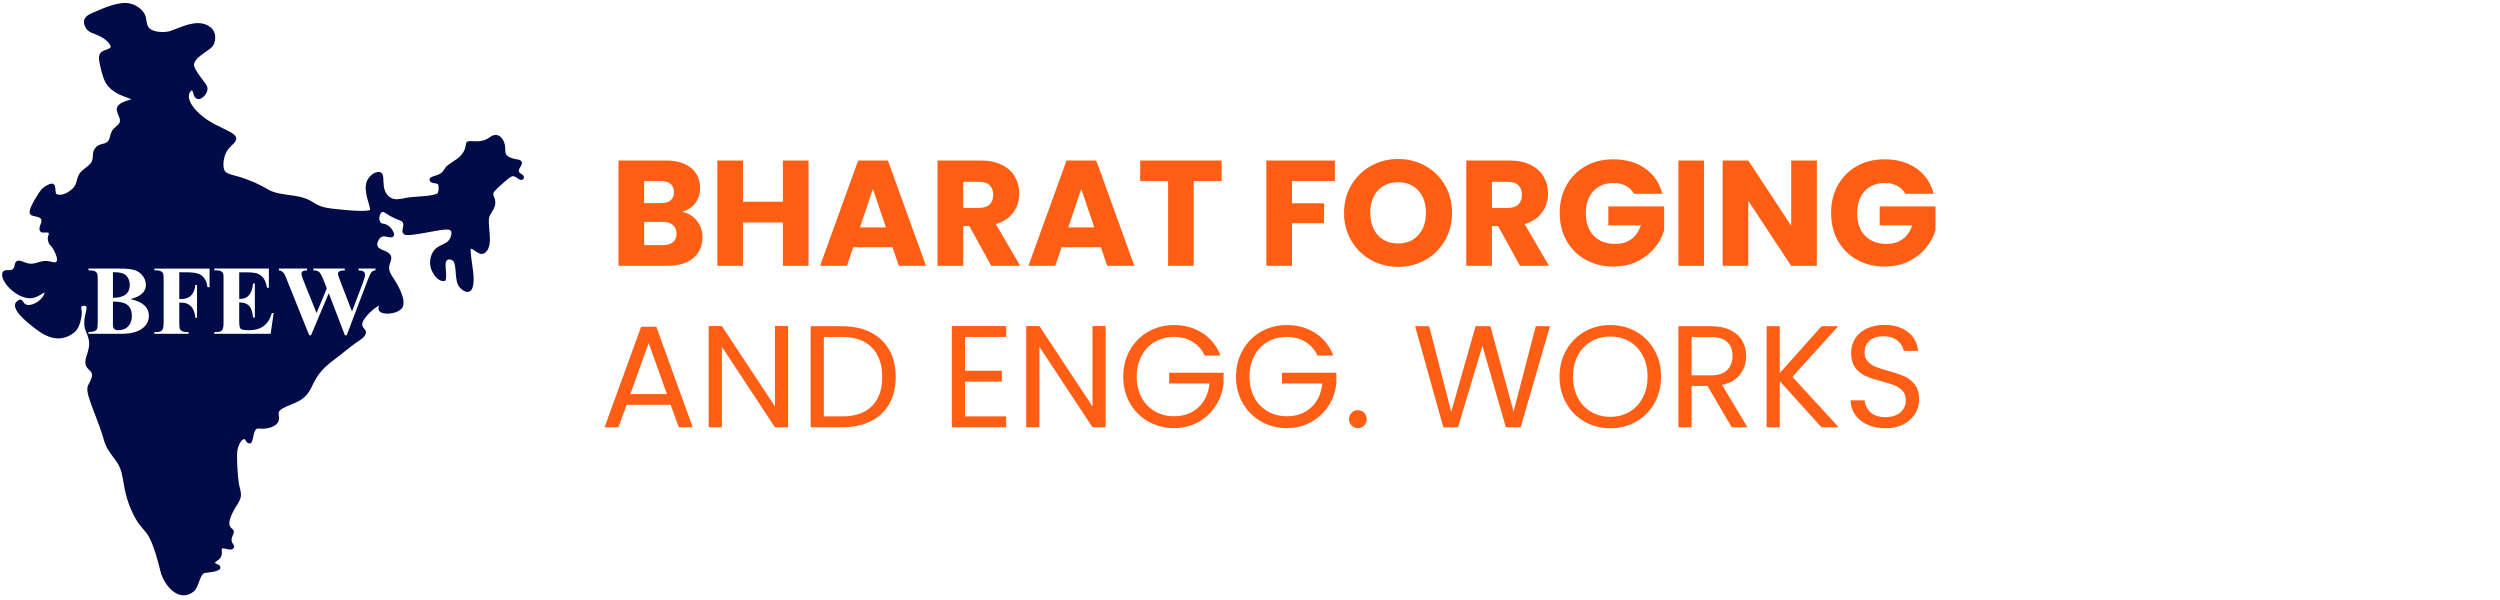
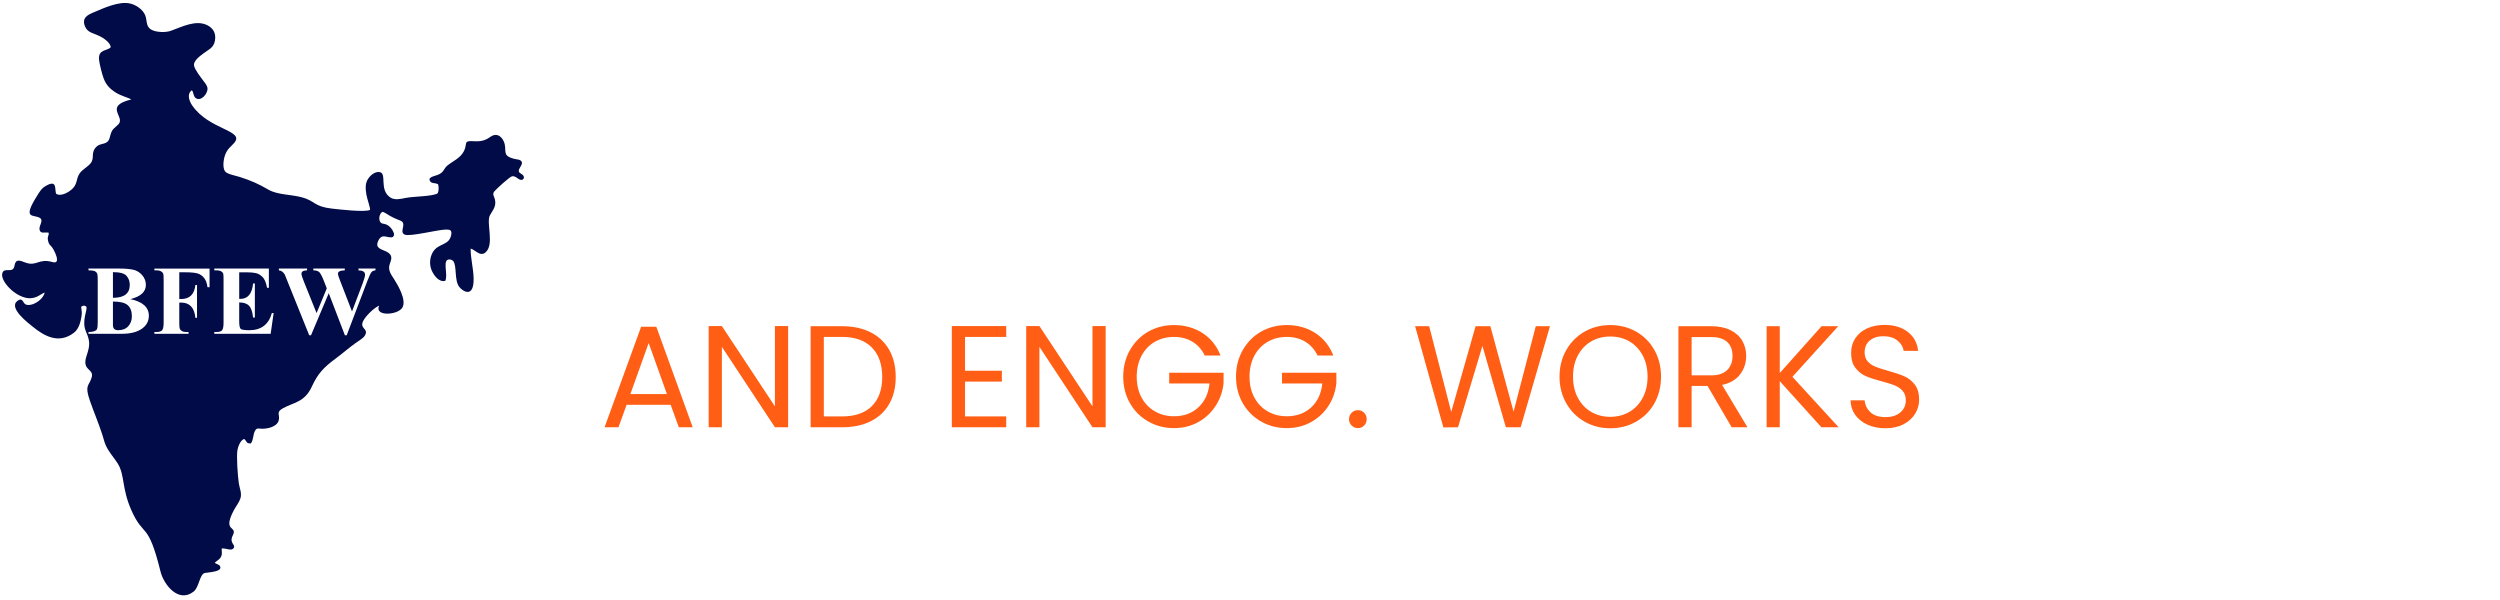
<svg xmlns="http://www.w3.org/2000/svg" version="1.1" width="500" height="120" viewBox="0 0 500 120" xml:space="preserve">
  <desc>Created with Fabric.js 3.5.0</desc>
  <defs>
</defs>
  <rect x="0" y="0" width="100%" height="100%" fill="rgba(255,255,255,0)" />
  <g transform="matrix(1 0 0 1 254.957 58.991)" style="" id="380032">
-     <path xml:space="preserve" font-family="Poppins" font-size="30" font-weight="bold" style="stroke: none; stroke-width: 0; stroke-dasharray: none; stroke-linecap: butt; stroke-dashoffset: 0; stroke-linejoin: miter; stroke-miterlimit: 4; is-custom-font: none; font-file-url: none; fill: rgb(255,94,20); fill-rule: nonzero; opacity: 1; white-space: pre;" d="M-118.51-16.63Q-116.68-16.24-115.57-14.82Q-114.46-13.39-114.46-11.56L-114.46-11.56Q-114.46-8.92-116.31-7.38Q-118.15-5.83-121.45-5.83L-121.45-5.83L-131.26-5.83L-131.26-26.89L-121.78-26.89Q-118.57-26.89-116.76-25.42Q-114.94-23.95-114.94-21.43L-114.94-21.43Q-114.94-19.57-115.92-18.34Q-116.89-17.11-118.51-16.63L-118.51-16.63ZM-126.13-22.78L-126.13-18.37L-122.77-18.37Q-121.51-18.37-120.84-18.93Q-120.16-19.48-120.16-20.56L-120.16-20.56Q-120.16-21.64-120.84-22.21Q-121.51-22.78-122.77-22.78L-122.77-22.78L-126.13-22.78ZM-122.35-9.97Q-121.06-9.97-120.36-10.56Q-119.65-11.14-119.65-12.25L-119.65-12.25Q-119.65-13.36-120.39-13.99Q-121.12-14.62-122.41-14.62L-122.41-14.62L-126.13-14.62L-126.13-9.97L-122.35-9.97ZM-98.38-26.89L-93.25-26.89L-93.25-5.83L-98.38-5.83L-98.38-14.50L-106.36-14.50L-106.36-5.83L-111.49-5.83L-111.49-26.89L-106.36-26.89L-106.36-18.64L-98.38-18.64L-98.38-26.89ZM-75.19-5.83L-76.45-9.55L-84.31-9.55L-85.57-5.83L-90.94-5.83L-83.32-26.89L-77.38-26.89L-69.76-5.83L-75.19-5.83ZM-82.96-13.51L-77.77-13.51L-80.38-21.22L-82.96-13.51ZM-50.92-5.83L-56.71-5.83L-61.09-13.78L-62.32-13.78L-62.32-5.83L-67.45-5.83L-67.45-26.89L-58.84-26.89Q-56.35-26.89-54.60-26.02Q-52.84-25.15-51.97-23.64Q-51.10-22.12-51.10-20.26L-51.10-20.26Q-51.10-18.16-52.29-16.51Q-53.47-14.86-55.78-14.17L-55.78-14.17L-50.92-5.83ZM-62.32-22.63L-62.32-17.41L-59.14-17.41Q-57.73-17.41-57.03-18.10Q-56.32-18.79-56.32-20.05L-56.32-20.05Q-56.32-21.25-57.03-21.94Q-57.73-22.63-59.14-22.63L-59.14-22.63L-62.32-22.63ZM-33.52-5.83L-34.78-9.55L-42.64-9.55L-43.90-5.83L-49.27-5.83L-41.65-26.89L-35.71-26.89L-28.09-5.83L-33.52-5.83ZM-41.29-13.51L-36.10-13.51L-38.71-21.22L-41.29-13.51ZM-26.92-26.89L-10.63-26.89L-10.63-22.78L-16.21-22.78L-16.21-5.83L-21.34-5.83L-21.34-22.78L-26.92-22.78L-26.92-26.89ZM-1.69-26.89L12.02-26.89L12.02-22.78L3.44-22.78L3.44-18.34L9.86-18.34L9.86-14.35L3.44-14.35L3.44-5.83L-1.69-5.83L-1.69-26.89ZM24.68-5.62Q21.71-5.62 19.23-7.00Q16.76-8.38 15.30-10.86Q13.85-13.33 13.85-16.42L13.85-16.42Q13.85-19.51 15.30-21.97Q16.76-24.43 19.23-25.81Q21.71-27.19 24.68-27.19L24.68-27.19Q27.65-27.19 30.12-25.81Q32.60-24.43 34.02-21.97Q35.45-19.51 35.45-16.42L35.45-16.42Q35.45-13.33 34.01-10.86Q32.57-8.38 30.11-7.00Q27.65-5.62 24.68-5.62L24.68-5.62ZM24.68-10.30Q27.20-10.30 28.71-11.98Q30.23-13.66 30.23-16.42L30.23-16.42Q30.23-19.21 28.71-20.88Q27.20-22.54 24.68-22.54L24.68-22.54Q22.13-22.54 20.61-20.89Q19.10-19.24 19.10-16.42L19.10-16.42Q19.10-13.63 20.61-11.97Q22.13-10.30 24.68-10.30L24.68-10.30ZM54.83-5.83L49.04-5.83L44.66-13.78L43.43-13.78L43.43-5.83L38.30-5.83L38.30-26.89L46.91-26.89Q49.40-26.89 51.15-26.02Q52.91-25.15 53.78-23.64Q54.65-22.12 54.65-20.26L54.65-20.26Q54.65-18.16 53.46-16.51Q52.28-14.86 49.97-14.17L49.97-14.17L54.83-5.83ZM43.43-22.63L43.43-17.41L46.61-17.41Q48.02-17.41 48.72-18.10Q49.43-18.79 49.43-20.05L49.43-20.05Q49.43-21.25 48.72-21.94Q48.02-22.63 46.61-22.63L46.61-22.63L43.43-22.63ZM77.51-20.23L71.84-20.23Q71.27-21.28 70.20-21.84Q69.14-22.39 67.70-22.39L67.70-22.39Q65.21-22.39 63.71-20.76Q62.21-19.12 62.21-16.39L62.21-16.39Q62.21-13.48 63.78-11.85Q65.36-10.21 68.12-10.21L68.12-10.21Q70.01-10.21 71.31-11.17Q72.62-12.13 73.22-13.93L73.22-13.93L66.71-13.93L66.71-17.71L77.87-17.71L77.87-12.94Q77.30-11.02 75.93-9.37Q74.57-7.72 72.47-6.70Q70.37-5.68 67.73-5.68L67.73-5.68Q64.61-5.68 62.16-7.05Q59.72-8.41 58.35-10.84Q56.99-13.27 56.99-16.39L56.99-16.39Q56.99-19.51 58.35-21.96Q59.72-24.40 62.15-25.77Q64.58-27.13 67.70-27.13L67.70-27.13Q71.48-27.13 74.07-25.30Q76.67-23.47 77.51-20.23L77.51-20.23ZM80.72-26.89L85.85-26.89L85.85-5.83L80.72-5.83L80.72-26.89ZM108.41-26.89L108.41-5.83L103.28-5.83L94.70-18.82L94.70-5.83L89.57-5.83L89.57-26.89L94.70-26.89L103.28-13.84L103.28-26.89L108.41-26.89ZM131.78-20.23L126.11-20.23Q125.54-21.28 124.47-21.84Q123.41-22.39 121.97-22.39L121.97-22.39Q119.48-22.39 117.98-20.76Q116.48-19.12 116.48-16.39L116.48-16.39Q116.48-13.48 118.05-11.85Q119.63-10.21 122.39-10.21L122.39-10.21Q124.28-10.21 125.58-11.17Q126.89-12.13 127.49-13.93L127.49-13.93L120.98-13.93L120.98-17.71L132.14-17.71L132.14-12.94Q131.57-11.02 130.20-9.37Q128.84-7.72 126.74-6.70Q124.64-5.68 122.00-5.68L122.00-5.68Q118.88-5.68 116.43-7.05Q113.99-8.41 112.62-10.84Q111.26-13.27 111.26-16.39L111.26-16.39Q111.26-19.51 112.62-21.96Q113.99-24.40 116.42-25.77Q118.85-27.13 121.97-27.13L121.97-27.13Q125.75-27.13 128.34-25.30Q130.94-23.47 131.78-20.23L131.78-20.23Z" />
-   </g>
+     </g>
  <g transform="matrix(1 0 0 1 255.604 76.343)" style="" id="346784">
    <path xml:space="preserve" font-family="Poppins" font-size="29" font-style="normal" font-weight="normal" style="stroke: none; stroke-width: 0; stroke-dasharray: none; stroke-linecap: butt; stroke-dashoffset: 0; stroke-linejoin: miter; stroke-miterlimit: 4; is-custom-font: none; font-file-url: none; fill: rgb(255,94,20); fill-rule: nonzero; opacity: 1; white-space: pre;" d="M-119.84 9.11L-121.47 4.62L-130.28 4.62L-131.91 9.11L-134.69 9.11L-127.38-10.99L-124.34-10.99L-117.06 9.11L-119.84 9.11ZM-129.53 2.47L-122.22 2.47L-125.87-7.74L-129.53 2.47ZM-97.98-11.13L-97.98 9.11L-100.62 9.11L-111.23-6.98L-111.23 9.11L-113.87 9.11L-113.87-11.13L-111.23-11.13L-100.62 4.93L-100.62-11.13L-97.98-11.13ZM-87.19-11.10Q-83.88-11.10-81.46-9.87Q-79.04-8.64-77.75-6.35Q-76.46-4.06-76.46-0.95L-76.46-0.95Q-76.46 2.15-77.75 4.43Q-79.04 6.70-81.46 7.91Q-83.88 9.11-87.19 9.11L-87.19 9.11L-93.48 9.11L-93.48-11.10L-87.19-11.10ZM-87.19 6.94Q-83.27 6.94-81.21 4.86Q-79.16 2.79-79.16-0.95L-79.16-0.95Q-79.16-4.72-81.23-6.84Q-83.30-8.96-87.19-8.96L-87.19-8.96L-90.84-8.96L-90.84 6.94L-87.19 6.94ZM-54.36-8.96L-62.60-8.96L-62.60-2.20L-55.23-2.20L-55.23-0.02L-62.60-0.02L-62.60 6.94L-54.36 6.94L-54.36 9.11L-65.24 9.11L-65.24-11.13L-54.36-11.13L-54.36-8.96ZM-34.47-11.13L-34.47 9.11L-37.11 9.11L-47.72-6.98L-47.72 9.11L-50.36 9.11L-50.36-11.13L-47.72-11.13L-37.11 4.93L-37.11-11.13L-34.47-11.13ZM-11.50-5.24L-14.66-5.24Q-15.50-7.01-17.10-7.99Q-18.69-8.96-20.81-8.96L-20.81-8.96Q-22.92-8.96-24.62-7.99Q-26.32-7.01-27.29-5.20Q-28.26-3.39-28.26-1.01L-28.26-1.01Q-28.26 1.37-27.29 3.17Q-26.32 4.96-24.62 5.93Q-22.92 6.91-20.81 6.91L-20.81 6.91Q-17.85 6.91-15.94 5.14Q-14.02 3.37-13.70 0.35L-13.70 0.35L-21.76 0.35L-21.76-1.79L-10.89-1.79L-10.89 0.24Q-11.12 2.73-12.46 4.80Q-13.79 6.88-15.96 8.08Q-18.14 9.28-20.81 9.28L-20.81 9.28Q-23.62 9.28-25.94 7.96Q-28.26 6.65-29.61 4.30Q-30.96 1.95-30.96-1.01L-30.96-1.01Q-30.96-3.97-29.61-6.33Q-28.26-8.70-25.94-10.02Q-23.62-11.33-20.81-11.33L-20.81-11.33Q-17.59-11.33-15.11-9.74Q-12.63-8.14-11.50-5.24L-11.50-5.24ZM11.06-5.24L7.90-5.24Q7.06-7.01 5.47-7.99Q3.87-8.96 1.75-8.96L1.75-8.96Q-0.36-8.96-2.06-7.99Q-3.76-7.01-4.73-5.20Q-5.70-3.39-5.70-1.01L-5.70-1.01Q-5.70 1.37-4.73 3.17Q-3.76 4.96-2.06 5.93Q-0.36 6.91 1.75 6.91L1.75 6.91Q4.71 6.91 6.63 5.14Q8.54 3.37 8.86 0.35L8.86 0.35L0.80 0.35L0.80-1.79L11.67-1.79L11.67 0.24Q11.44 2.73 10.11 4.80Q8.77 6.88 6.60 8.08Q4.42 9.28 1.75 9.28L1.75 9.28Q-1.06 9.28-3.38 7.96Q-5.70 6.65-7.05 4.30Q-8.40 1.95-8.40-1.01L-8.40-1.01Q-8.40-3.97-7.05-6.33Q-5.70-8.70-3.38-10.02Q-1.06-11.33 1.75-11.33L1.75-11.33Q4.97-11.33 7.45-9.74Q9.93-8.14 11.06-5.24L11.06-5.24ZM15.99 9.28Q15.24 9.28 14.72 8.76Q14.20 8.24 14.20 7.49L14.20 7.49Q14.20 6.73 14.72 6.21Q15.24 5.69 15.99 5.69L15.99 5.69Q16.72 5.69 17.23 6.21Q17.73 6.73 17.73 7.49L17.73 7.49Q17.73 8.24 17.23 8.76Q16.72 9.28 15.99 9.28L15.99 9.28ZM51.55-11.10L54.39-11.10L48.53 9.11L45.57 9.11L40.88-7.16L36.00 9.11L33.07 9.14L27.42-11.10L30.23-11.10L34.64 6.04L39.51-11.10L42.47-11.10L47.11 5.98L51.55-11.10ZM66.45 9.31Q63.64 9.31 61.32 7.99Q59.00 6.67 57.65 4.31Q56.30 1.95 56.30-1.01L56.30-1.01Q56.30-3.97 57.65-6.33Q59.00-8.70 61.32-10.02Q63.64-11.33 66.45-11.33L66.45-11.33Q69.30-11.33 71.62-10.02Q73.94-8.70 75.27-6.35Q76.60-4.00 76.60-1.01L76.60-1.01Q76.60 1.98 75.27 4.33Q73.94 6.67 71.62 7.99Q69.30 9.31 66.45 9.31L66.45 9.31ZM66.45 7.02Q68.57 7.02 70.27 6.04Q71.96 5.05 72.93 3.22Q73.91 1.40 73.91-1.01L73.91-1.01Q73.91-3.45 72.93-5.26Q71.96-7.07 70.28-8.06Q68.60-9.04 66.45-9.04L66.45-9.04Q64.31-9.04 62.63-8.06Q60.94-7.07 59.97-5.26Q59.00-3.45 59.00-1.01L59.00-1.01Q59.00 1.40 59.97 3.22Q60.94 5.05 62.64 6.04Q64.34 7.02 66.45 7.02L66.45 7.02ZM93.89 9.11L90.73 9.11L85.91 0.85L82.72 0.85L82.72 9.11L80.08 9.11L80.08-11.10L86.61-11.10Q88.90-11.10 90.48-10.32Q92.06-9.54 92.84-8.20Q93.63-6.87 93.63-5.16L93.63-5.16Q93.63-3.07 92.42-1.47Q91.22 0.12 88.81 0.64L88.81 0.64L93.89 9.11ZM82.72-8.93L82.72-1.27L86.61-1.27Q88.75-1.27 89.83-2.33Q90.90-3.39 90.90-5.16L90.90-5.16Q90.90-6.96 89.84-7.94Q88.78-8.93 86.61-8.93L86.61-8.93L82.72-8.93ZM112.13 9.11L108.68 9.11L100.35-0.11L100.35 9.11L97.72 9.11L97.72-11.10L100.35-11.10L100.35-1.74L108.71-11.10L112.04-11.10L102.88-0.98L112.13 9.11ZM121.50 9.31Q119.49 9.31 117.91 8.60Q116.33 7.89 115.43 6.63Q114.54 5.37 114.51 3.72L114.51 3.72L117.32 3.72Q117.46 5.14 118.49 6.11Q119.52 7.08 121.50 7.08L121.50 7.08Q123.38 7.08 124.47 6.14Q125.56 5.20 125.56 3.72L125.56 3.72Q125.56 2.56 124.92 1.83Q124.28 1.11 123.32 0.73Q122.37 0.35 120.74-0.08L120.74-0.08Q118.74-0.60 117.54-1.13Q116.33-1.65 115.48-2.77Q114.62-3.88 114.62-5.77L114.62-5.77Q114.62-7.42 115.46-8.70Q116.30-9.97 117.83-10.67Q119.35-11.36 121.32-11.36L121.32-11.36Q124.16-11.36 125.98-9.94Q127.79-8.52 128.02-6.17L128.02-6.17L125.12-6.17Q124.98-7.33 123.90-8.22Q122.83-9.10 121.06-9.10L121.06-9.10Q119.41-9.10 118.36-8.25Q117.32-7.39 117.32-5.85L117.32-5.85Q117.32-4.75 117.94-4.06Q118.57-3.36 119.48-3.00Q120.39-2.63 122.05-2.17L122.05-2.17Q124.05-1.62 125.27-1.08Q126.48-0.55 127.35 0.57Q128.22 1.69 128.22 3.60L128.22 3.60Q128.22 5.08 127.44 6.38Q126.66 7.69 125.12 8.50Q123.58 9.31 121.50 9.31L121.50 9.31Z" />
  </g>
  <g transform="matrix(0.132 0 0 0.132 52.601 59.832)" id="350215">
    <path style="stroke: none; stroke-width: 1; stroke-dasharray: none; stroke-linecap: butt; stroke-dashoffset: 0; stroke-linejoin: miter; stroke-miterlimit: 4; is-custom-font: none; font-file-url: none; fill: #000b47; fill-rule: evenodd; opacity: 1;" vector-effect="non-scaling-stroke" transform=" translate(-395.348, -448.8)" d="M 164.6 67.26 c -6.05 5.77 -18.82 2.86 -17.72 18.15 c 0.49 6.76 4.88 23.55 7.24 29.51 c 3.85 9.7 9.48 15.11 16.64 19.92 c 9.36 6.29 19.53 8.02 25.03 11.38 c -42.32 10.28 -8.55 26.2 -19.43 37.56 c -8.12 8.47 -9.51 5.66 -13.21 20.06 c -3.2 12.47 -12.86 7.06 -20.13 13.99 c -9.21 8.78 -2.45 16.87 -8.58 24.74 c -4.65 5.96 -13.11 9.8 -17.18 16.11 c -5.33 8.27 -2.82 15.17 -10.57 22.74 c -3.88 3.79 -15.88 12.48 -24.51 7.96 c -3.09 -4.9 2.28 -21.73 -14 -13.23 c -8.32 4.35 -10.44 8.56 -15.33 16.35 c -22.45 35.77 -5.52 27.71 3.9 32.91 c 7.24 3.99 -1.3 11.75 0.01 18.1 c 1.45 7.01 8.01 3.3 13.86 4.58 c 0.61 5.25 -2.55 5.14 -0.89 12.5 c 1.28 5.64 2.68 5.54 5.82 9.37 c 3.02 3.68 15.1 26.69 1.02 22.67 c -21.48 -6.14 -24.05 7.12 -41.37 0.66 c -8.12 -3.02 -14.59 -6.27 -16.4 4.87 c -2 12.3 -14.5 2.06 -18.1 10.33 c -5.4 12.39 22.28 40.86 43.38 38.81 c 10.08 -0.98 13.51 -5.76 20.53 -8.59 c -3.32 13.84 -25.08 23.97 -30.97 16.32 c -2.71 -3.53 -3.85 -8.4 -10.35 -3.61 c -14.25 10.51 16.31 33.56 23.87 39.64 c 16.08 12.94 38.25 26.53 61.68 8.67 c 7.14 -5.44 9.95 -15.45 11.43 -24.35 c 1.27 -7.57 0.06 -8.52 -0.43 -15.04 c 2.71 -1.81 4.89 -2.6 7.79 -0.28 c 2.49 4.6 -7.69 21.46 -0.51 37.82 c 6.74 15.37 6.03 21.33 0.78 37.21 c -7.48 22.65 11.86 18.56 7.89 32.22 c -4.01 13.81 -11.24 10.78 -2.55 35.77 c 5.79 16.68 12.91 33.41 18.35 50.01 c 1.53 4.69 3.47 12.62 5.51 17.08 c 5.04 11.04 12.34 18.38 18.05 27.47 c 11.09 17.65 5.82 37.13 20.8 71.01 c 18.85 42.62 24.91 15.02 44.2 93.06 c 4.78 19.32 27 48.27 50.1 30.15 c 8.51 -6.67 8.88 -26.52 17.17 -28.25 c 4.34 -0.91 27.99 -1.59 22.64 -10.53 c -1.29 -2.17 -5.29 -2.99 -7.73 -4.64 c 0.1 -0.17 0.28 -0.61 0.34 -0.48 c 0.06 0.13 0.27 -0.38 0.35 -0.46 c 1.92 -1.95 5.93 -4.07 7.79 -6.84 c 3.46 -5.16 1.79 -7.92 2.02 -14.14 c 6.98 -0.66 14.15 4.3 17.83 -0.22 c 4.28 -5.84 -7.25 -7.3 -1.05 -19.62 c 7.72 -15.34 -16.78 -3.98 1.93 -38.71 c 2.84 -5.27 7.82 -11.61 9.58 -17.26 c 2.5 -8.03 -1.12 -14.74 -2.33 -22.49 c -1.63 -10.52 -3.92 -41.13 -2.12 -51.05 c 1.11 -6.14 5.05 -15.22 10.29 -16.6 c 4.03 3.71 3.09 7.44 10.05 6.73 c 4.3 -5.81 2.85 -13.16 6.42 -19.36 c 2.37 -4.12 4.8 -3.16 8.81 -2.89 c 9.27 0.63 23.75 -2.65 26.73 -11.88 c 2.88 -8.93 -4.56 -12.66 5.76 -18.6 c 16.52 -9.5 33.38 -8.9 44.63 -33.34 c 9.04 -19.64 17.94 -29.09 36.19 -42.55 c 10.6 -7.82 19.06 -15.48 29.65 -23.11 c 4.85 -3.5 12.04 -7.46 14.45 -11.55 c 5.87 -9.93 -5.34 -9.77 -3.82 -18.46 c 1.52 -8.74 18.52 -24.38 25.52 -26.97 c -7.97 16.83 28.79 14.71 35.36 2.63 c 6.37 -11.7 -7.64 -34.69 -12.92 -43.06 c -3.64 -5.77 -9.79 -13.13 -6.41 -22.59 c 2.67 -7.44 5.45 -13.74 -5.51 -19.07 c -7.18 -3.49 -17.26 -4.8 -11.84 -16.24 c 5.88 -12.39 14.08 -3.14 21.7 -5.5 c 2.32 -1.91 2.97 -3.62 1.37 -7.39 c -2.14 -5.03 -5.71 -9.26 -10.46 -11.49 c -3 -1.41 -6.69 -1.14 -8.61 -2.74 c -4.34 -4.24 -2.53 -14.14 2.28 -16.64 c 3.04 0.33 8.56 4.45 11.47 6.11 c 4.07 2.33 7.6 3.89 12.11 5.73 c 5.14 2.09 8.82 2.79 7.93 9.63 c -0.72 5.48 -3.19 10.18 1.98 12.93 c 7.07 3.77 49.78 -7.26 62.36 -7.58 c 6.5 -0.16 9.78 0.82 8.35 8.19 c -3.2 16.48 -19.29 12.01 -27.71 25.85 c -4.87 8.02 -5.9 19.38 -1.49 28.69 c 3.29 6.95 10.47 17.31 20.09 15.03 c 4.49 -7.88 -3.06 -27.67 3.21 -31.64 c 2.89 -1.83 7.19 -0.4 8.83 1.5 c 6.02 6.95 1.44 29.29 9.35 39.37 c 5.25 6.68 22.36 17.78 21.69 -13.34 c -0.32 -14.76 -4.88 -31.68 -4.47 -44.79 c 6.35 1.34 14.03 12.7 22.24 5.97 c 14.34 -11.75 0.88 -45.06 6.92 -56.41 c 4.04 -7.59 10.2 -13.44 7.54 -24.21 c -1.15 -4.66 -4.4 -7.74 -0.75 -12.14 c 3.1 -3.73 23.41 -22.29 26.85 -22.8 c 4.71 -0.69 8.16 3.55 11.21 4.9 c 5.97 2.64 8.9 -3.59 4.65 -7.11 c -3.24 -2.69 -7.41 -3.24 -5.12 -8.75 c 1.2 -2.89 5.9 -8.43 3.53 -11.32 c -2.43 -3.65 -6.28 -2.82 -11.51 -4.24 c -3.94 -1.06 -8.06 -2.46 -10.5 -4.91 c -4.98 -5.01 -0.11 -14.54 -6.51 -24.37 c -4.49 -6.9 -11.13 -9.44 -19.23 -3.6 c -7.16 5.16 -13.88 7.04 -24.9 6.27 c -16.23 -1.13 -8.83 3.72 -14.66 15.06 c -5.56 10.82 -16.42 14.82 -25.16 21.9 c -3.05 2.47 -4.15 5.44 -6.74 8.74 c -5.84 7.45 -17.09 5.89 -20.38 11.47 c 0.7 8.41 8.47 5.05 13.16 8.12 c 1.31 3.99 1.2 10.69 -0.84 13.76 c -8.08 4.83 -36.44 4.45 -48.23 6.9 c -7.5 1.55 -16.54 3.64 -22.99 -0.47 c -18.37 -11.71 -4.31 -37.79 -17.24 -38.78 c -7.96 -0.61 -14.68 6.74 -17.25 11.03 c -4.23 7.06 -3.41 15.18 -2 23.71 c 0.95 5.73 6.02 19.56 5.42 22.71 c -8.2 3.74 -46.76 -0.82 -57.73 -2.04 c -27.58 -3.06 -25.35 -11.75 -45.44 -17.09 c -17.05 -4.54 -37.18 -3.64 -50.83 -11.64 c -14.07 -8.26 -26.31 -13.78 -43.31 -19.19 c -6.51 -2.08 -19.12 -4.13 -22.35 -8.51 c -4.2 -5.69 -2.3 -18.96 0.31 -25.46 c 3.66 -9.13 7.92 -11.25 13.39 -17.45 c 17.15 -19.46 -37.66 -19.37 -63.39 -56.84 c -4.67 -6.8 -8.55 -17.21 -0.73 -23.05 l 0.8 0.94 c 0.87 1.42 0.1 -0.3 0.89 1.65 c 0.33 0.8 0.63 2.26 0.9 3.17 c 0.66 2.19 1.56 4.56 3.12 5.81 c 7.61 6.14 18.73 -6.04 18.1 -14.6 c -0.33 -4.42 -4.4 -8.9 -6.47 -11.69 c -3.41 -4.59 -12.19 -15.7 -13.75 -22.01 c -2 -8.04 9.44 -15.51 15.12 -19.9 c 6.98 -5.41 14.4 -7.58 16.37 -18.48 c 2.23 -12.32 -3.64 -19.36 -11.19 -23.33 c -17.43 -9.15 -39.51 2.58 -55.66 8.33 c -8.12 2.89 -22.65 2.29 -29.59 -1.8 c -9.8 -5.76 -4.94 -15.69 -10.81 -24.94 c -3.99 -6.3 -11.75 -12.32 -21.09 -14.6 c -16.94 -4.13 -41.1 7.3 -56.17 13.69 c -8.77 3.72 -17.46 8.18 -12.4 20.81 c 3.73 9.29 12 10.18 21.34 14.42 c 6.54 2.97 17.63 10.6 17.64 17.46 z m 29.83 381.47 c 18.63 3.96 27.97 12.37 27.97 25.22 c 0 8.22 -3.61 14.81 -10.8 19.83 c -7.19 5.01 -17.32 7.5 -30.3 7.5 l -50.37 0 l 0 -2.71 c 3.39 0 6.14 -0.34 8.28 -1.02 c 2.11 -0.68 3.62 -1.73 4.44 -3.09 c 0.87 -1.4 1.28 -4.9 1.28 -10.52 l 0 -64.16 c 0 -4.34 -0.19 -7.31 -0.6 -8.93 c -0.38 -1.62 -1.47 -2.98 -3.2 -4.07 c -1.77 -1.09 -5.16 -1.62 -10.2 -1.62 l 0 -2.71 l 47.54 0 c 7.9 0 14.53 0.57 19.88 1.66 c 5.35 1.09 9.94 3.81 13.78 8.18 c 3.84 4.33 5.76 9.31 5.76 14.93 c 0 10.44 -7.83 17.61 -23.45 21.53 z m -26.46 -1.96 c 17.01 0 25.52 -6.56 25.52 -19.64 c 0 -5.39 -1.66 -9.91 -4.93 -13.65 c -3.28 -3.73 -10.13 -5.62 -20.59 -5.62 l 0 38.9 z m 0 5.65 l 0 35.32 c -0.07 5.39 2.52 8.11 7.83 8.11 c 6.59 0 11.71 -2 15.36 -5.99 c 3.65 -4.03 5.5 -9.05 5.5 -15.12 c 0 -7.58 -2.11 -13.19 -6.32 -16.85 c -4.22 -3.69 -11.67 -5.5 -22.36 -5.47 z m 100.54 -44.33 l 0 40.49 l 2.86 0 c 12.8 0 19.99 -7.09 21.53 -21.26 l 2.48 0 l 0 49.76 l -2.48 0 c -1.51 -15.38 -8.66 -23.07 -21.53 -23.07 l -2.86 0 l 0 30.35 c 0 3.73 0.15 6.45 0.45 8.11 c 0.3 1.7 1.28 3.09 3.01 4.3 c 1.73 1.21 4.14 1.81 7.23 1.81 l 3.31 0 l 0 2.71 l -51.72 0 l 0 -2.71 l 3.28 0 c 4.18 0 7.04 -0.94 8.51 -2.83 c 1.47 -1.92 2.22 -5.69 2.22 -11.35 l 0 -65.07 c 0 -3.92 -0.15 -6.67 -0.42 -8.25 c -0.26 -1.55 -1.28 -2.94 -3.05 -4.11 c -1.77 -1.21 -4.18 -1.81 -7.26 -1.81 l -3.28 0 l 0 -2.71 l 83.57 0 l 0 28.27 l -3.16 0 c -0.6 -5.65 -2.22 -10.25 -4.89 -13.76 c -2.64 -3.5 -5.99 -5.88 -10.01 -7.09 c -3.99 -1.17 -10.2 -1.77 -18.56 -1.77 l -9.22 0 z m 90.79 0 l 0 40.26 l 1.92 0 c 11.18 0 17.54 -7.77 19.08 -23.3 l 2.71 0 l 0 51.57 l -2.71 0 c -0.87 -8.56 -2.9 -14.51 -6.1 -17.83 c -3.2 -3.35 -8.17 -5.01 -14.91 -5.01 l 0 27.9 c 0 6.78 0.75 10.86 2.26 12.17 c 1.51 1.32 5.87 2 13.02 2 c 17.96 0 29.36 -8.67 34.18 -26.01 l 2.71 0 l -4.52 31.44 l -85.37 0 l 0 -2.71 l 3.35 0 c 4.37 0 7.23 -0.94 8.58 -2.86 c 1.39 -1.92 2.07 -5.69 2.07 -11.31 l 0 -65.07 c 0 -4.07 -0.11 -6.9 -0.34 -8.44 c -0.22 -1.55 -1.2 -2.87 -2.97 -4.03 c -1.77 -1.13 -4.22 -1.7 -7.34 -1.7 l -3.35 0 l 0 -2.71 l 82.66 0 l 0 29.18 l -2.71 0 c -1.54 -8.07 -3.91 -13.61 -7.11 -16.66 c -3.2 -3.01 -6.55 -4.94 -10.01 -5.69 c -3.5 -0.79 -8.47 -1.17 -14.95 -1.17 l -10.16 0 z m 206.47 -5.65 l 0 2.71 c -2.75 0.19 -4.82 1.17 -6.21 2.9 c -1.39 1.73 -3.5 6.41 -6.4 13.95 l -31.02 81.54 l -2.71 0 l -24.47 -63.75 l -26.88 63.75 l -2.71 0 l -36.96 -91.83 c -2.3 -4.03 -5.27 -6.22 -9 -6.56 l 0 -2.71 l 42.68 0 l 0 2.71 c -5.64 0.15 -8.47 1.85 -8.47 5.05 c 0 1.92 1.17 5.84 3.58 11.76 l 19.31 47.95 l 15.47 -37.43 l -4.06 -10.52 c -2.82 -7.2 -5.16 -11.8 -7 -13.8 c -1.88 -2 -4.97 -3.01 -9.33 -3.01 l 0 -2.71 l 47.65 0 l 0 2.71 c -6.93 0.11 -10.39 1.85 -10.39 5.28 c 0 1.21 1.09 4.64 3.27 10.25 l 18.07 46.75 l 16.07 -42.3 c 2.45 -6.49 3.69 -10.93 3.69 -13.42 c 0 -4.22 -3.31 -6.41 -9.94 -6.56 l 0 -2.71 l 25.75 0 z" stroke-linecap="round" />
  </g>
</svg>